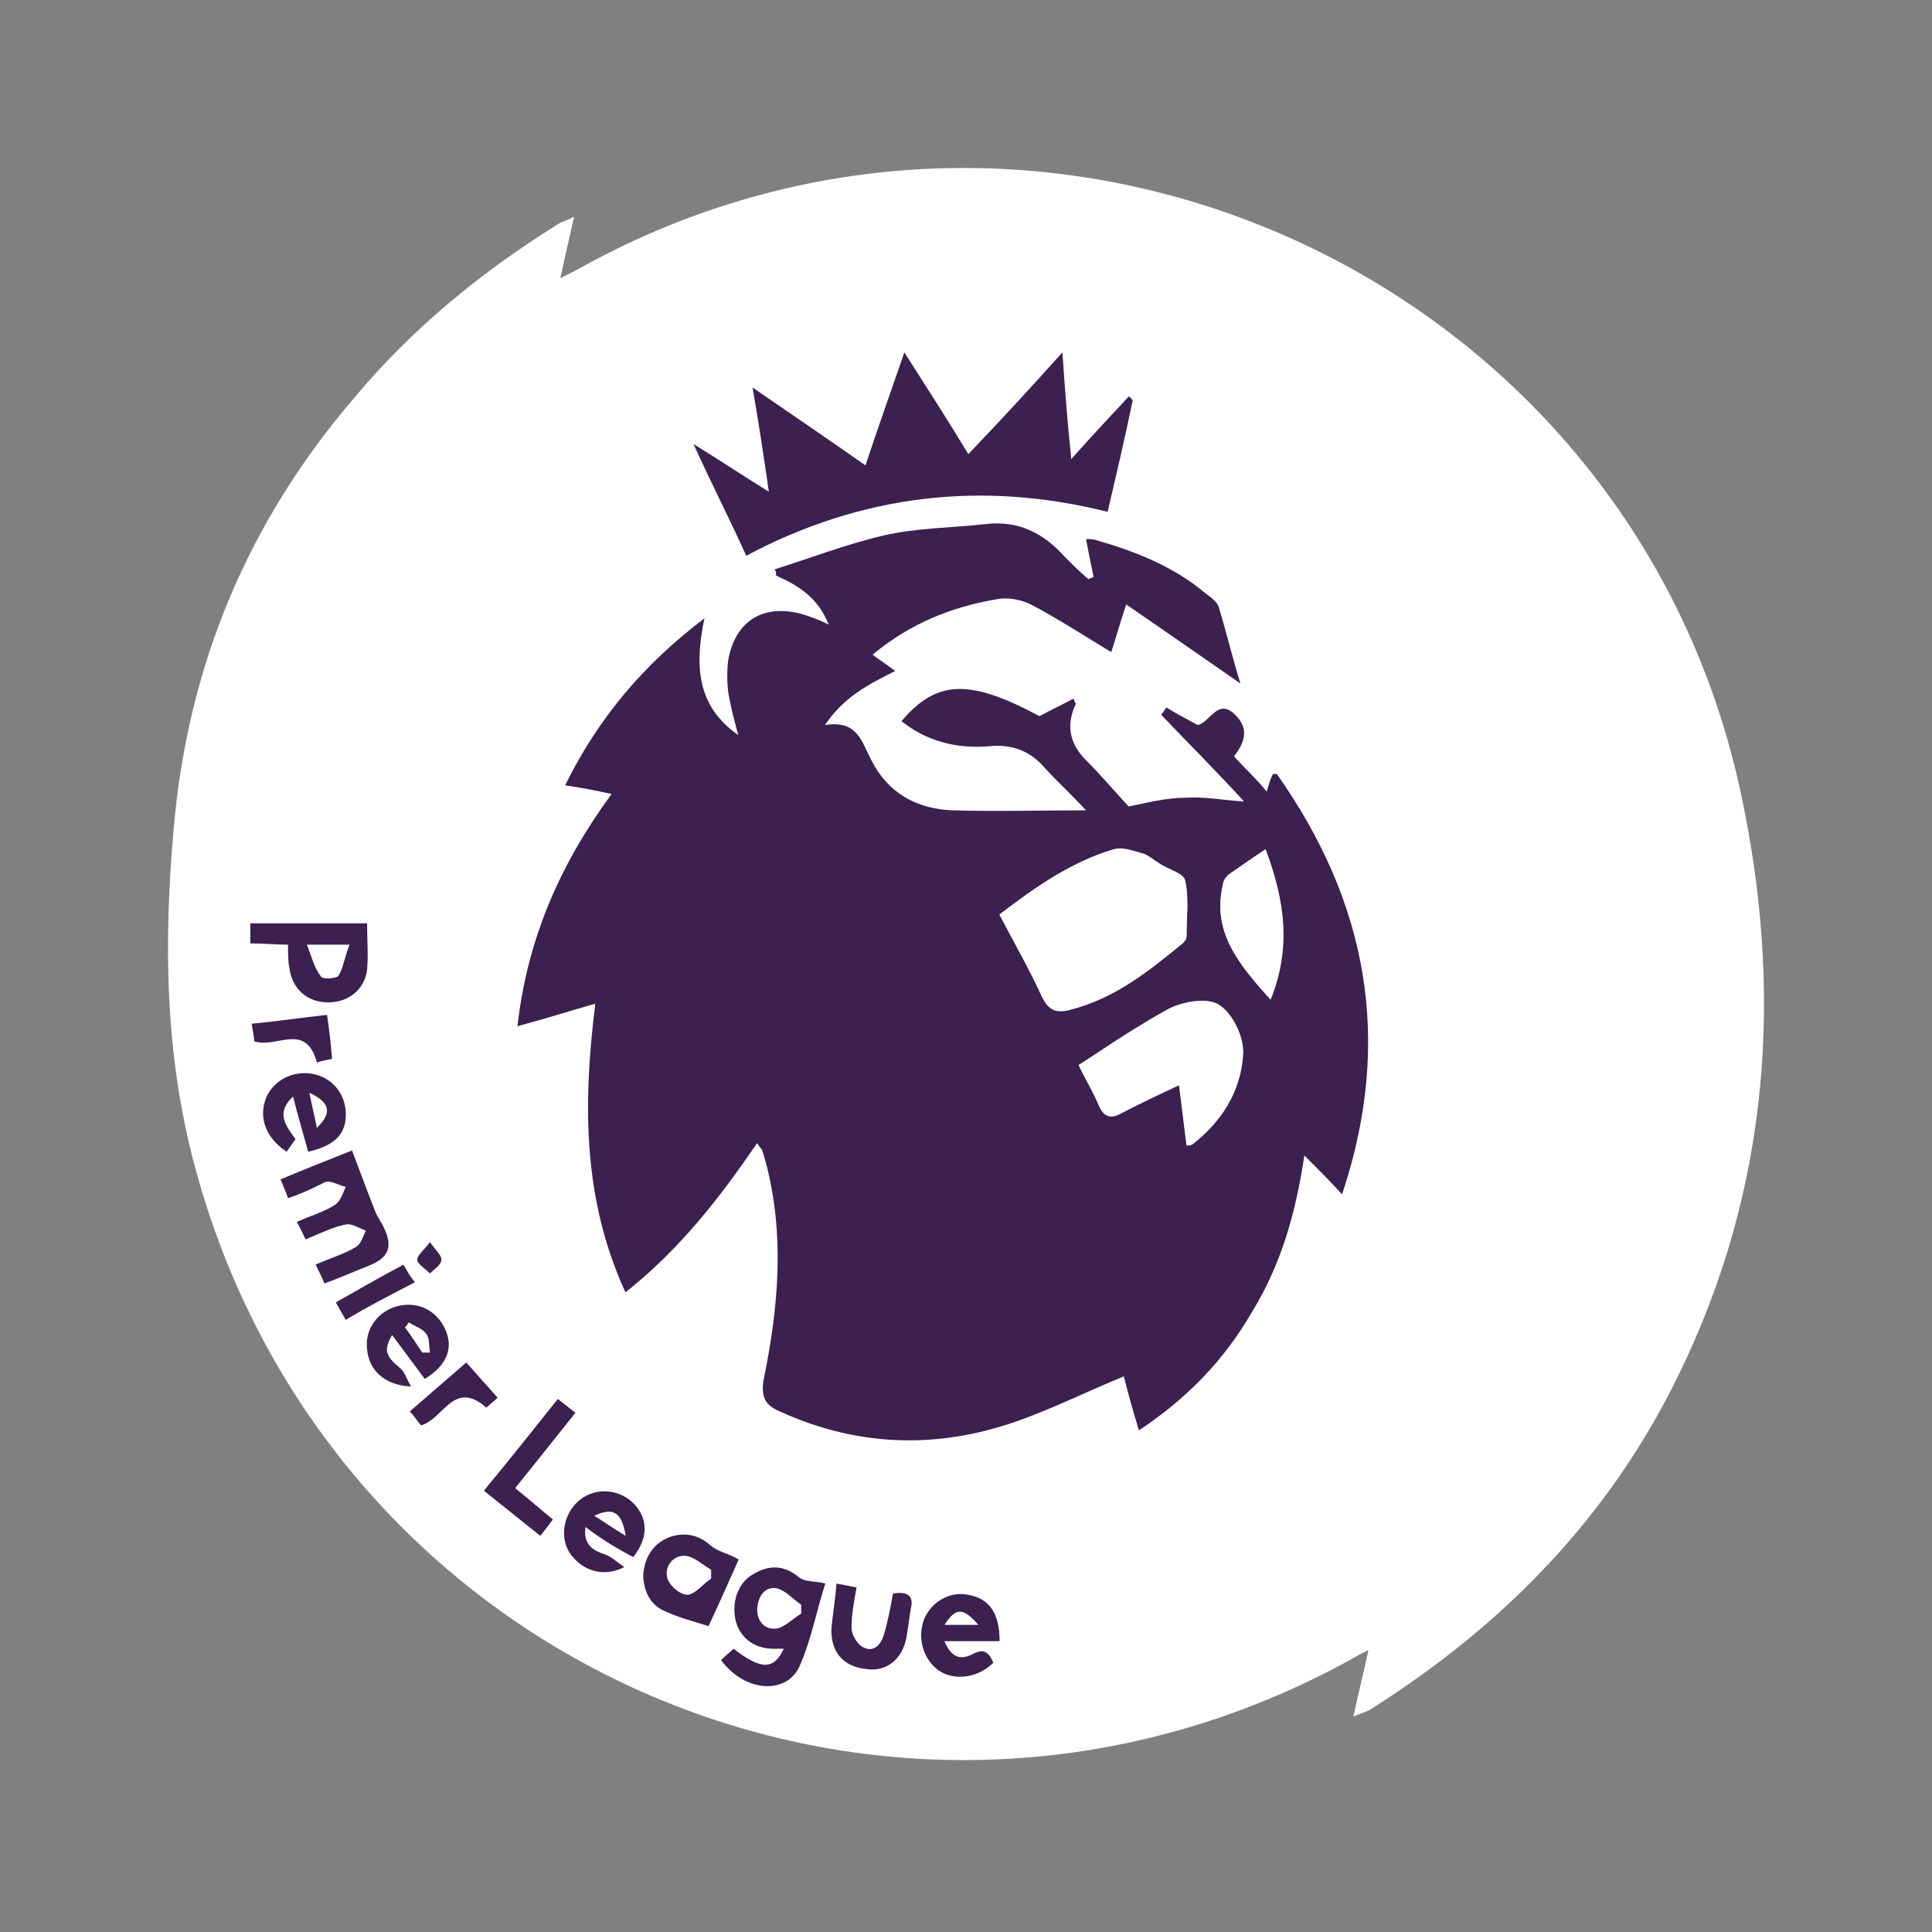
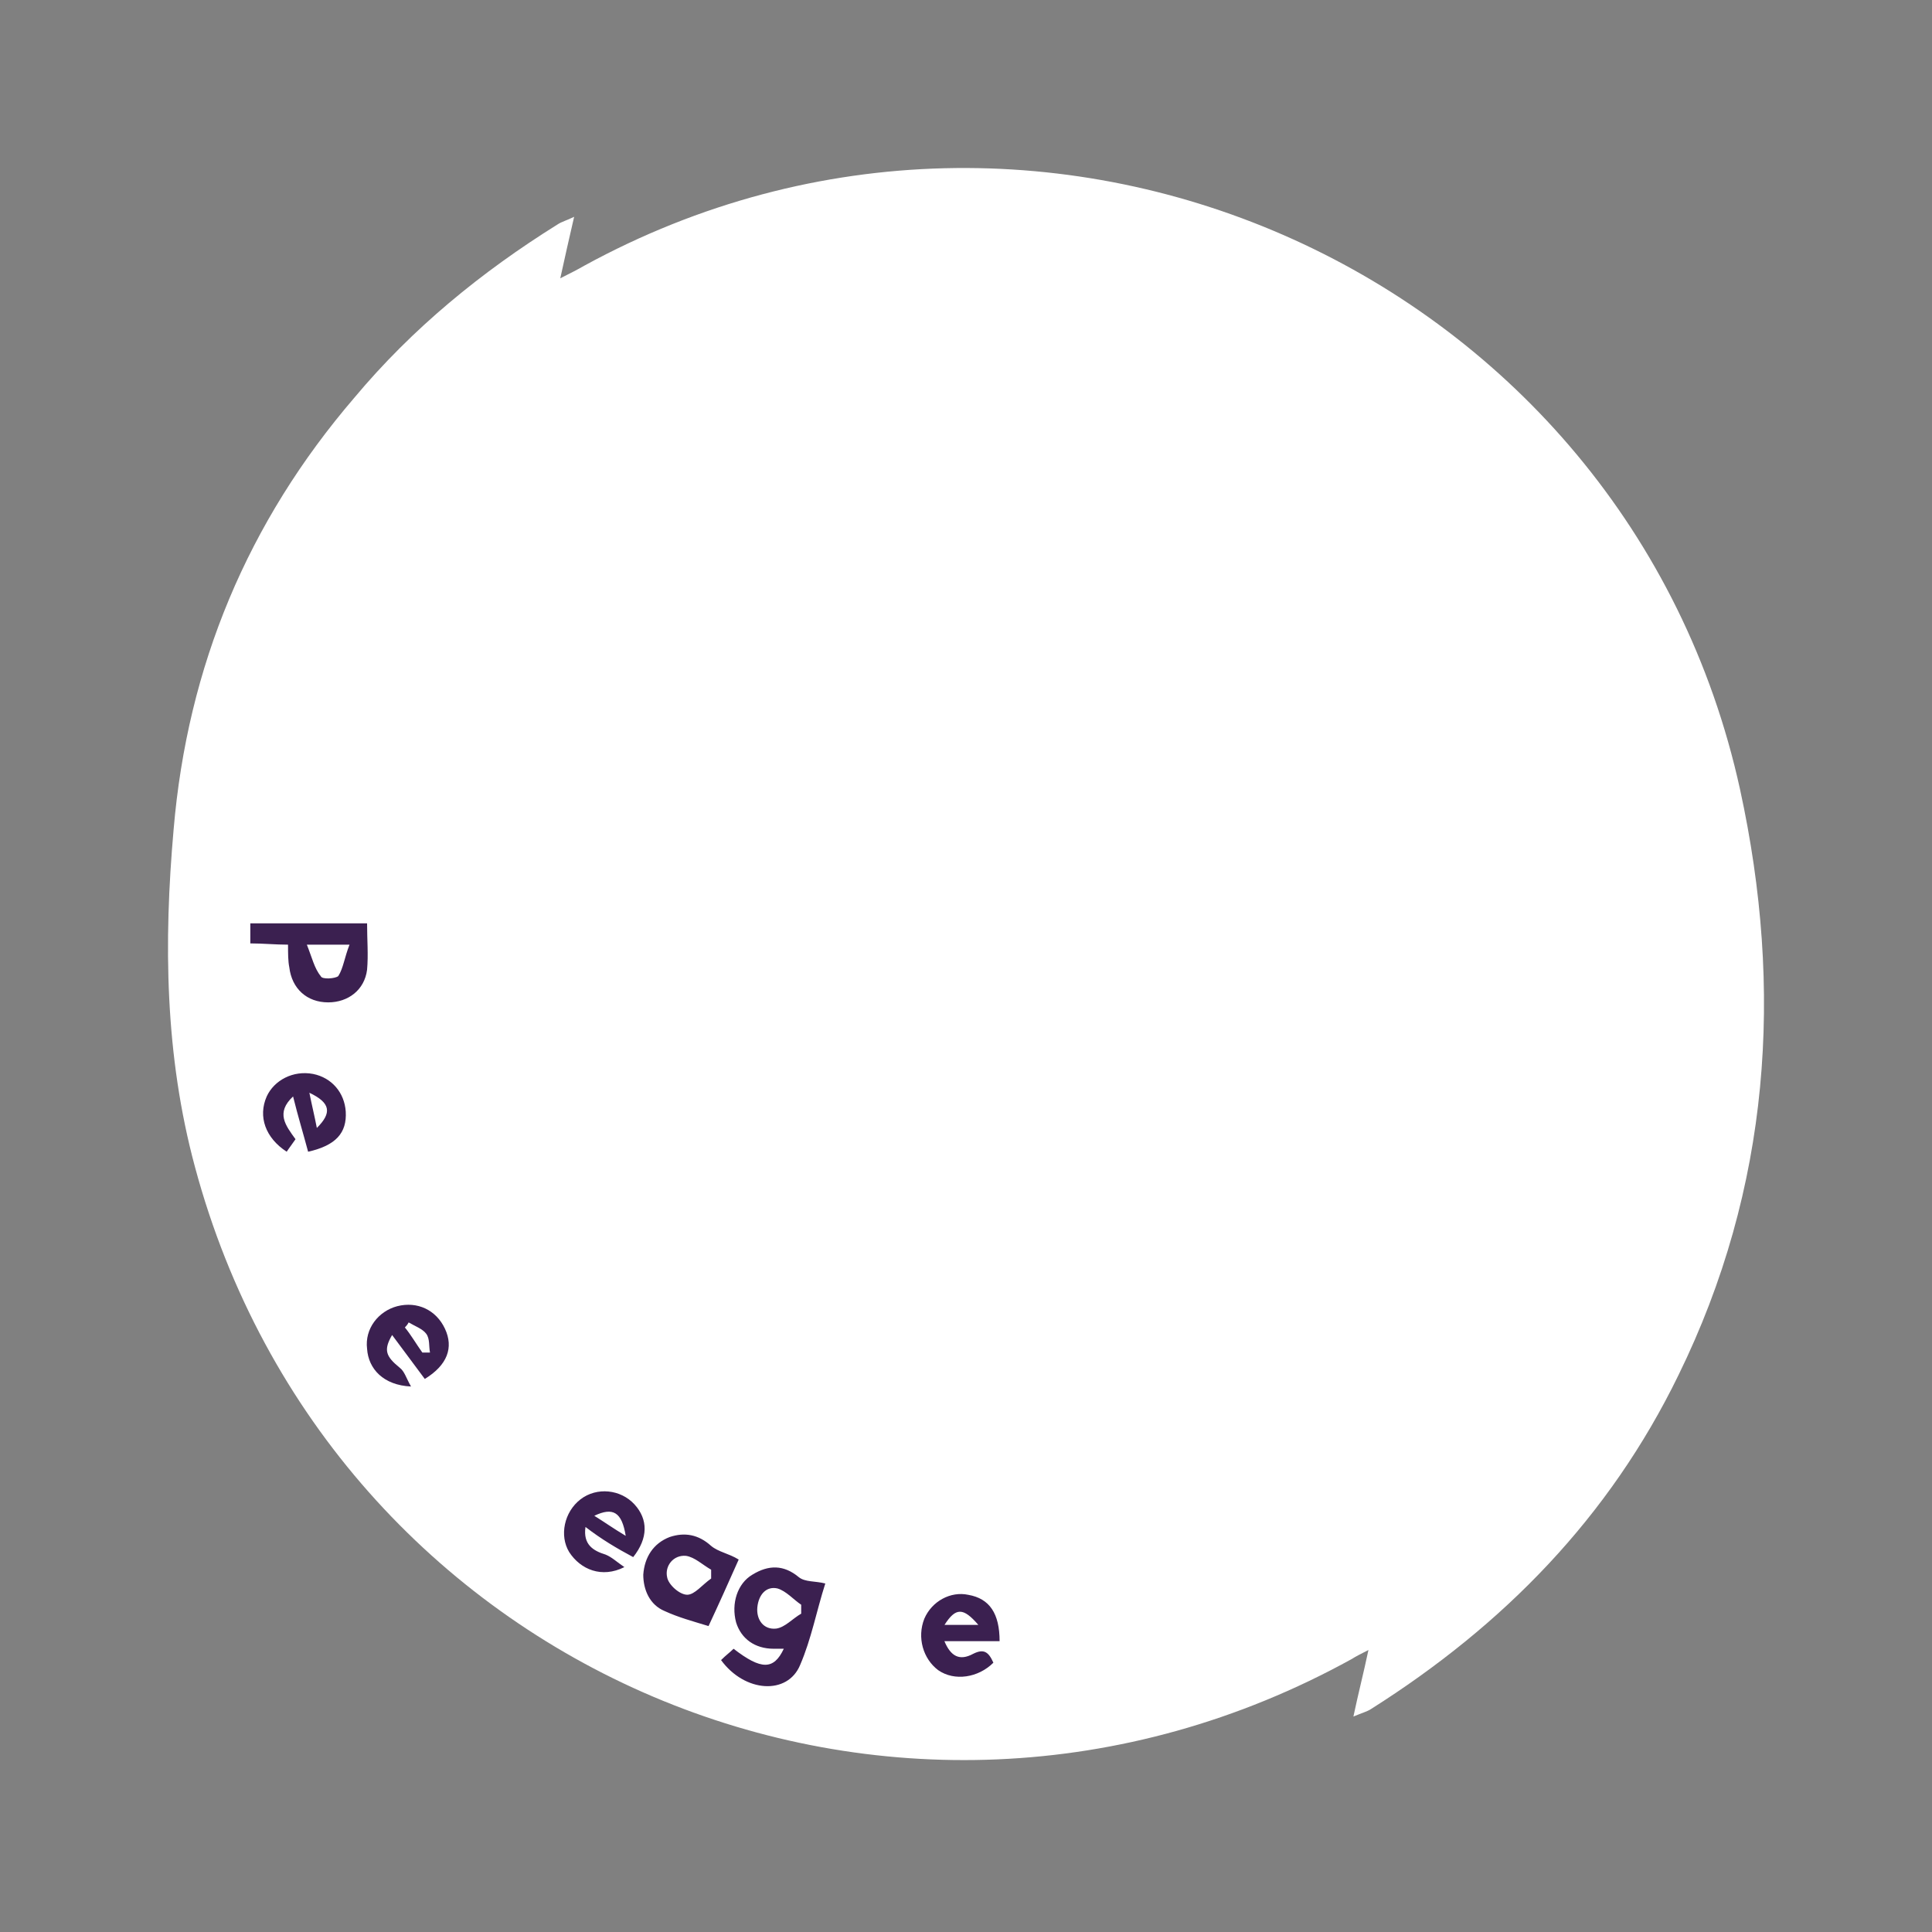
<svg xmlns="http://www.w3.org/2000/svg" width="23" height="23" viewBox="0 0 23 23" fill="none">
  <rect x="0" y="0" width="23" height="23" fill="#808080" stroke="none" />
  <g clip-path="url(#clip0_937_195711)">
    <path d="M6.835 2.581C6.775 2.835 6.73 3.044 6.67 3.313C6.789 3.253 6.879 3.208 6.954 3.164C12.467 0.146 19.369 3.269 20.714 9.394C21.236 11.784 21.073 14.145 19.981 16.372C19.16 18.059 17.905 19.345 16.321 20.346C16.276 20.376 16.216 20.391 16.112 20.435C16.172 20.151 16.231 19.927 16.291 19.643C16.201 19.689 16.142 19.718 16.096 19.748C10.659 22.752 3.935 19.897 2.321 13.892C1.962 12.562 1.948 11.217 2.067 9.873C2.232 7.931 2.949 6.213 4.219 4.734C4.906 3.912 5.728 3.239 6.639 2.671C6.685 2.64 6.745 2.625 6.835 2.581Z" fill="white" />
-     <path d="M13.558 17.028C13.482 16.774 13.423 16.565 13.379 16.385C12.871 16.594 12.408 16.833 11.914 16.982C11.017 17.251 10.136 17.191 9.284 16.803C9.105 16.728 9.06 16.625 9.09 16.43C9.268 15.563 9.344 14.712 9.119 13.845C9.104 13.8 9.09 13.74 9.074 13.696C9.074 13.681 9.044 13.666 9.014 13.607C8.566 14.264 8.088 14.877 7.446 15.385C6.938 14.279 6.938 13.144 7.087 11.949C6.773 12.038 6.489 12.128 6.16 12.217C6.279 11.171 6.668 10.29 7.28 9.453C7.086 9.408 6.921 9.378 6.728 9.349C7.117 8.557 7.655 7.915 8.386 7.361C8.267 7.929 8.296 8.407 8.789 8.751C8.744 8.586 8.7 8.422 8.67 8.243C8.654 8.108 8.654 7.974 8.67 7.854C8.759 7.376 9.103 7.181 9.567 7.316C9.656 7.346 9.746 7.376 9.866 7.435C9.731 7.106 9.507 6.973 9.239 6.852C9.239 6.822 9.239 6.807 9.223 6.777C9.656 6.642 10.075 6.478 10.523 6.374C10.912 6.284 11.33 6.284 11.734 6.239C12.123 6.194 12.421 6.344 12.675 6.628C12.764 6.717 12.854 6.807 12.959 6.896C12.974 6.881 13.004 6.881 13.019 6.867C12.989 6.717 12.959 6.583 12.929 6.418C12.974 6.418 13.019 6.418 13.064 6.434C13.527 6.568 13.975 6.747 14.348 7.061C14.408 7.106 14.498 7.166 14.513 7.24C14.603 7.539 14.678 7.853 14.767 8.137C14.334 7.837 13.886 7.524 13.407 7.196C13.332 7.42 13.288 7.585 13.229 7.763C12.885 7.555 12.586 7.36 12.272 7.196C12.153 7.136 11.988 7.106 11.853 7.136C11.331 7.226 10.837 7.42 10.389 7.793C10.464 7.853 10.538 7.898 10.657 7.988C10.328 8.152 10.044 8.301 9.821 8.631C10.21 8.571 10.254 8.825 10.373 9.049C10.568 9.438 10.911 9.632 11.344 9.647C11.867 9.662 12.39 9.647 12.928 9.647C12.779 9.482 12.599 9.318 12.435 9.139C12.256 8.93 12.032 8.855 11.763 8.885C11.389 8.914 11.03 8.825 10.732 8.585C11.151 8.093 11.538 8.077 12.376 8.526C12.511 8.45 12.644 8.391 12.779 8.317C12.794 8.362 12.809 8.377 12.809 8.377C12.689 8.625 12.729 8.85 12.928 9.049C13.107 9.228 13.271 9.423 13.436 9.601C13.66 9.556 13.885 9.497 14.109 9.497C14.333 9.481 14.557 9.526 14.811 9.542C14.482 9.183 14.154 8.855 13.825 8.511C13.84 8.481 13.87 8.452 13.885 8.422C14.004 8.497 14.123 8.557 14.258 8.631C14.407 8.601 14.496 8.301 14.706 8.511C14.855 8.66 14.841 8.811 14.691 9.004C14.81 9.139 14.945 9.258 15.08 9.423C15.11 9.318 15.125 9.273 15.155 9.214H15.2C16.276 10.738 16.59 12.382 15.977 14.219C15.828 14.054 15.693 13.919 15.528 13.756C15.423 14.458 15.244 15.07 14.901 15.624C14.574 16.192 14.125 16.654 13.558 17.028ZM11.899 10.887C12.078 11.231 12.258 11.544 12.407 11.858C12.482 12.023 12.586 12.053 12.736 12.007C13.258 11.873 13.663 11.544 14.08 11.215C14.096 11.2 14.125 11.17 14.125 11.14C14.125 10.916 14.155 10.692 14.11 10.483C14.095 10.393 13.901 10.348 13.796 10.274C13.721 10.229 13.661 10.169 13.587 10.155C13.482 10.125 13.363 10.08 13.258 10.11C12.75 10.26 12.333 10.559 11.899 10.887ZM12.841 12.68C12.9 12.815 13.005 12.979 13.079 13.158C13.139 13.293 13.214 13.323 13.333 13.263C13.558 13.144 13.782 13.039 14.036 12.92L14.125 13.637C14.155 13.637 14.185 13.637 14.2 13.621C14.544 13.353 14.768 12.994 14.798 12.575C14.813 12.381 14.679 12.097 14.514 11.992C14.379 11.902 14.081 11.947 13.917 12.037C13.558 12.187 13.214 12.441 12.841 12.68ZM15.066 10.111C14.902 10.216 14.783 10.305 14.648 10.395C14.603 10.424 14.558 10.484 14.558 10.529C14.424 11.113 14.767 11.486 15.126 11.889C15.366 11.29 15.291 10.708 15.066 10.111Z" fill="#3B2050" />
-     <path d="M12.648 4.195C12.678 4.643 12.708 5.031 12.753 5.465C13.007 5.181 13.216 4.957 13.44 4.718L13.485 4.763C13.396 5.196 13.291 5.645 13.186 6.093C11.691 5.72 10.258 5.885 8.884 6.616C8.689 6.183 8.48 5.78 8.256 5.286C8.57 5.48 8.839 5.659 9.153 5.854C9.093 5.435 9.034 5.047 8.959 4.613C9.437 4.942 9.856 5.226 10.303 5.54C10.452 5.091 10.602 4.673 10.766 4.196C11.034 4.614 11.274 4.988 11.528 5.406C11.916 5.001 12.259 4.628 12.648 4.195ZM3.429 14.264C3.399 14.175 3.369 14.115 3.34 14.04C3.623 13.921 3.892 13.816 4.191 13.696C4.281 13.935 4.37 14.175 4.475 14.443C4.52 14.532 4.61 14.652 4.624 14.787C4.64 14.981 4.46 15.04 4.311 15.1C4.161 15.16 4.027 15.22 3.862 15.279C3.832 15.204 3.802 15.144 3.757 15.055C3.922 14.98 4.086 14.936 4.235 14.846C4.295 14.816 4.325 14.711 4.355 14.652C4.28 14.622 4.19 14.562 4.116 14.577C3.967 14.606 3.817 14.681 3.638 14.755C3.608 14.696 3.578 14.621 3.533 14.547C3.698 14.472 3.862 14.428 3.996 14.338C4.055 14.293 4.085 14.203 4.115 14.129C4.04 14.114 3.95 14.054 3.876 14.07C3.758 14.129 3.609 14.204 3.429 14.264ZM6.641 16.654C6.716 16.714 6.776 16.759 6.85 16.819C6.611 17.118 6.387 17.402 6.133 17.716C6.282 17.835 6.417 17.954 6.582 18.089C6.536 18.149 6.492 18.209 6.432 18.284L5.76 17.746C6.059 17.387 6.343 17.028 6.641 16.654ZM10.631 18.971C10.81 18.941 10.885 19 10.84 19.165L10.794 19.479C10.749 19.747 10.556 19.912 10.302 19.868C10.034 19.838 9.883 19.659 9.899 19.375C9.914 19.21 9.944 19.046 9.958 18.852C10.048 18.868 10.107 18.882 10.197 18.898C10.167 19.062 10.137 19.227 10.137 19.376C10.137 19.465 10.212 19.585 10.286 19.615C10.406 19.674 10.495 19.569 10.525 19.45C10.571 19.299 10.601 19.135 10.631 18.971ZM3.773 12.65C3.638 12.158 3.294 12.486 3.026 12.396C3.026 12.351 3.01 12.277 2.996 12.187C3.31 12.158 3.609 12.112 3.893 12.082C3.923 12.277 3.938 12.426 3.953 12.605C3.907 12.62 3.848 12.62 3.773 12.65ZM5.013 16.968C4.968 16.923 4.938 16.863 4.878 16.803L5.551 16.22C5.67 16.355 5.79 16.489 5.924 16.639C5.895 16.669 5.835 16.714 5.79 16.758C5.402 16.416 5.282 16.894 5.013 16.968ZM4.116 15.713C4.071 15.638 4.041 15.579 3.997 15.505C4.265 15.355 4.519 15.205 4.803 15.056C4.848 15.131 4.878 15.191 4.938 15.265C4.654 15.415 4.386 15.549 4.116 15.713ZM5.118 14.787C5.193 14.891 5.267 14.951 5.253 15.011C5.237 15.07 5.163 15.116 5.118 15.16C5.073 15.114 4.983 15.055 4.969 15.011C4.953 14.951 5.043 14.891 5.118 14.787Z" fill="#3B2050" />
-     <path d="M11.898 10.887C12.331 10.558 12.75 10.26 13.258 10.125C13.363 10.095 13.482 10.14 13.587 10.17C13.662 10.2 13.722 10.245 13.796 10.29C13.901 10.349 14.095 10.409 14.11 10.498C14.155 10.707 14.125 10.931 14.125 11.156C14.125 11.185 14.095 11.215 14.08 11.231C13.677 11.56 13.274 11.888 12.736 12.023C12.571 12.068 12.482 12.023 12.407 11.874C12.257 11.544 12.079 11.231 11.898 10.887ZM12.841 12.68C13.214 12.441 13.557 12.202 13.916 12.007C14.095 11.918 14.379 11.873 14.514 11.962C14.679 12.067 14.813 12.351 14.798 12.545C14.768 12.964 14.544 13.322 14.2 13.591C14.185 13.607 14.155 13.607 14.125 13.607L14.036 12.89C13.782 13.009 13.557 13.129 13.333 13.233C13.214 13.293 13.139 13.263 13.079 13.129C13.004 12.979 12.915 12.8 12.841 12.68ZM15.066 10.111C15.291 10.708 15.38 11.276 15.126 11.903C14.767 11.5 14.424 11.111 14.558 10.544C14.574 10.498 14.618 10.439 14.648 10.409C14.767 10.305 14.902 10.23 15.066 10.111Z" fill="white" />
    <path d="M9.51 18.776C9.331 18.627 9.151 18.627 8.957 18.746C8.778 18.851 8.703 19.09 8.763 19.314C8.823 19.509 8.987 19.628 9.211 19.628H9.331C9.211 19.882 9.062 19.882 8.733 19.628C8.688 19.673 8.644 19.703 8.584 19.763C8.868 20.151 9.376 20.181 9.525 19.822C9.66 19.509 9.72 19.179 9.825 18.851C9.704 18.82 9.585 18.836 9.51 18.776ZM9.54 19.209C9.435 19.269 9.345 19.374 9.24 19.388C9.091 19.404 9.002 19.283 9.016 19.134C9.031 18.985 9.121 18.88 9.255 18.91C9.359 18.94 9.449 19.045 9.538 19.104V19.209H9.54ZM4.37 10.992H2.98V11.231C3.13 11.231 3.28 11.246 3.429 11.246C3.429 11.351 3.429 11.441 3.444 11.515C3.474 11.769 3.653 11.933 3.907 11.933C4.146 11.933 4.34 11.784 4.37 11.544C4.386 11.366 4.37 11.187 4.37 10.992ZM4.027 11.62C3.997 11.649 3.832 11.665 3.818 11.62C3.743 11.53 3.713 11.395 3.653 11.246H4.161C4.102 11.395 4.086 11.53 4.027 11.62ZM8.465 18.403C8.316 18.268 8.151 18.238 7.972 18.298C7.778 18.373 7.673 18.537 7.658 18.746C7.658 18.925 7.734 19.105 7.912 19.179C8.077 19.255 8.242 19.299 8.435 19.358C8.554 19.104 8.674 18.836 8.794 18.566C8.674 18.492 8.554 18.477 8.465 18.403ZM8.181 18.985C8.091 18.985 7.957 18.866 7.942 18.776C7.912 18.642 8.017 18.508 8.167 18.522C8.271 18.538 8.361 18.627 8.466 18.687V18.792C8.36 18.866 8.27 18.985 8.181 18.985ZM7.538 18.537C7.717 18.312 7.717 18.088 7.553 17.909C7.389 17.73 7.105 17.7 6.911 17.849C6.716 17.999 6.657 18.282 6.776 18.477C6.911 18.686 7.165 18.791 7.433 18.656C7.344 18.596 7.284 18.537 7.209 18.507C7.06 18.461 6.94 18.387 6.97 18.178C7.165 18.328 7.344 18.433 7.538 18.537ZM7.449 18.284C7.299 18.194 7.194 18.119 7.075 18.045C7.298 17.939 7.403 18 7.449 18.284ZM11.586 19.688C11.422 19.777 11.318 19.717 11.243 19.538H11.9C11.9 19.209 11.781 19.03 11.527 18.986C11.318 18.941 11.094 19.061 11.004 19.27C10.915 19.494 10.989 19.748 11.169 19.883C11.363 20.018 11.647 19.973 11.826 19.794C11.766 19.658 11.707 19.628 11.586 19.688ZM11.647 19.344H11.244C11.378 19.135 11.467 19.135 11.647 19.344ZM5.297 15.818C5.192 15.594 4.968 15.489 4.729 15.55C4.505 15.609 4.34 15.818 4.37 16.058C4.386 16.296 4.564 16.491 4.893 16.506C4.833 16.401 4.817 16.327 4.758 16.282C4.593 16.147 4.563 16.073 4.668 15.893C4.803 16.072 4.922 16.237 5.057 16.416C5.327 16.251 5.402 16.042 5.297 15.818ZM5.028 16.102C4.953 15.997 4.894 15.893 4.82 15.803C4.835 15.787 4.849 15.773 4.865 15.743C4.94 15.788 5.029 15.818 5.074 15.878C5.119 15.938 5.104 16.027 5.119 16.102H5.028ZM4.116 13.233C4.101 13.009 3.951 12.83 3.727 12.785C3.489 12.74 3.264 12.86 3.175 13.053C3.07 13.292 3.159 13.546 3.413 13.711C3.443 13.665 3.489 13.606 3.518 13.562C3.399 13.397 3.28 13.248 3.489 13.053C3.548 13.292 3.608 13.486 3.668 13.711C3.997 13.637 4.131 13.488 4.116 13.233ZM3.772 13.428C3.743 13.279 3.713 13.159 3.683 13.009C3.937 13.129 3.953 13.248 3.772 13.428Z" fill="#3B2050" />
  </g>
  <defs>
    <clipPath id="clip0_937_195711">
      <rect width="19" height="18.953" fill="white" transform="translate(2 2)" />
    </clipPath>
  </defs>
</svg>